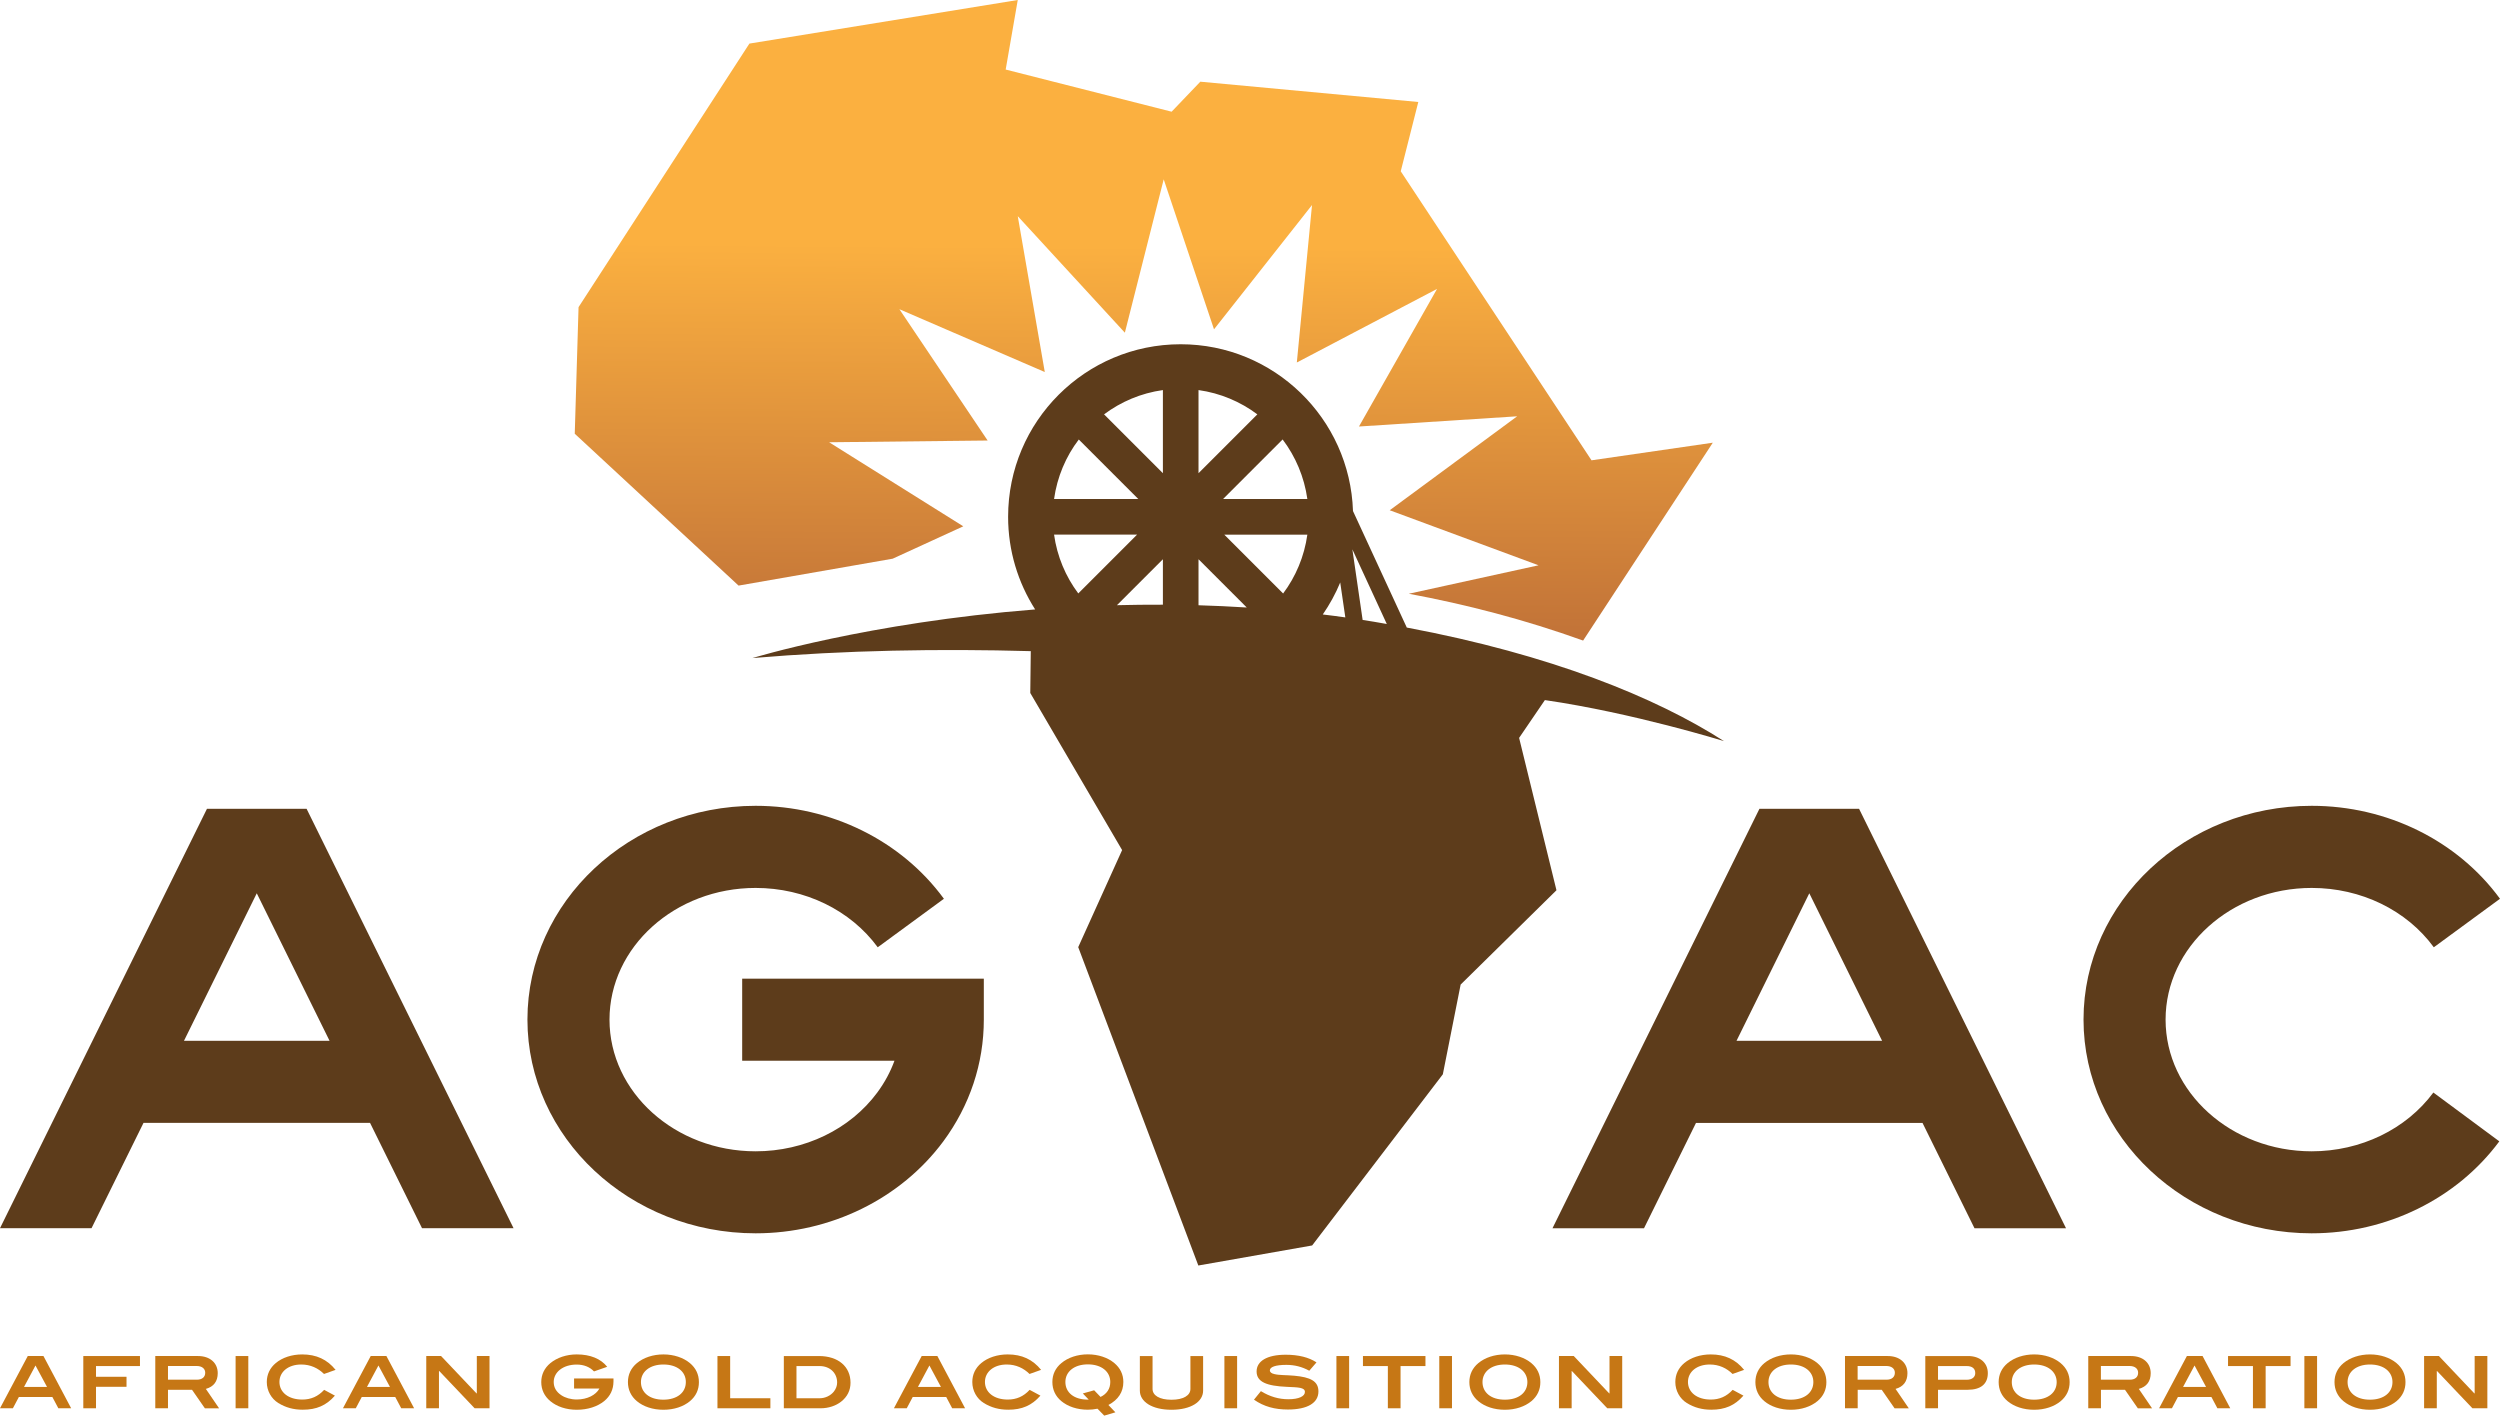
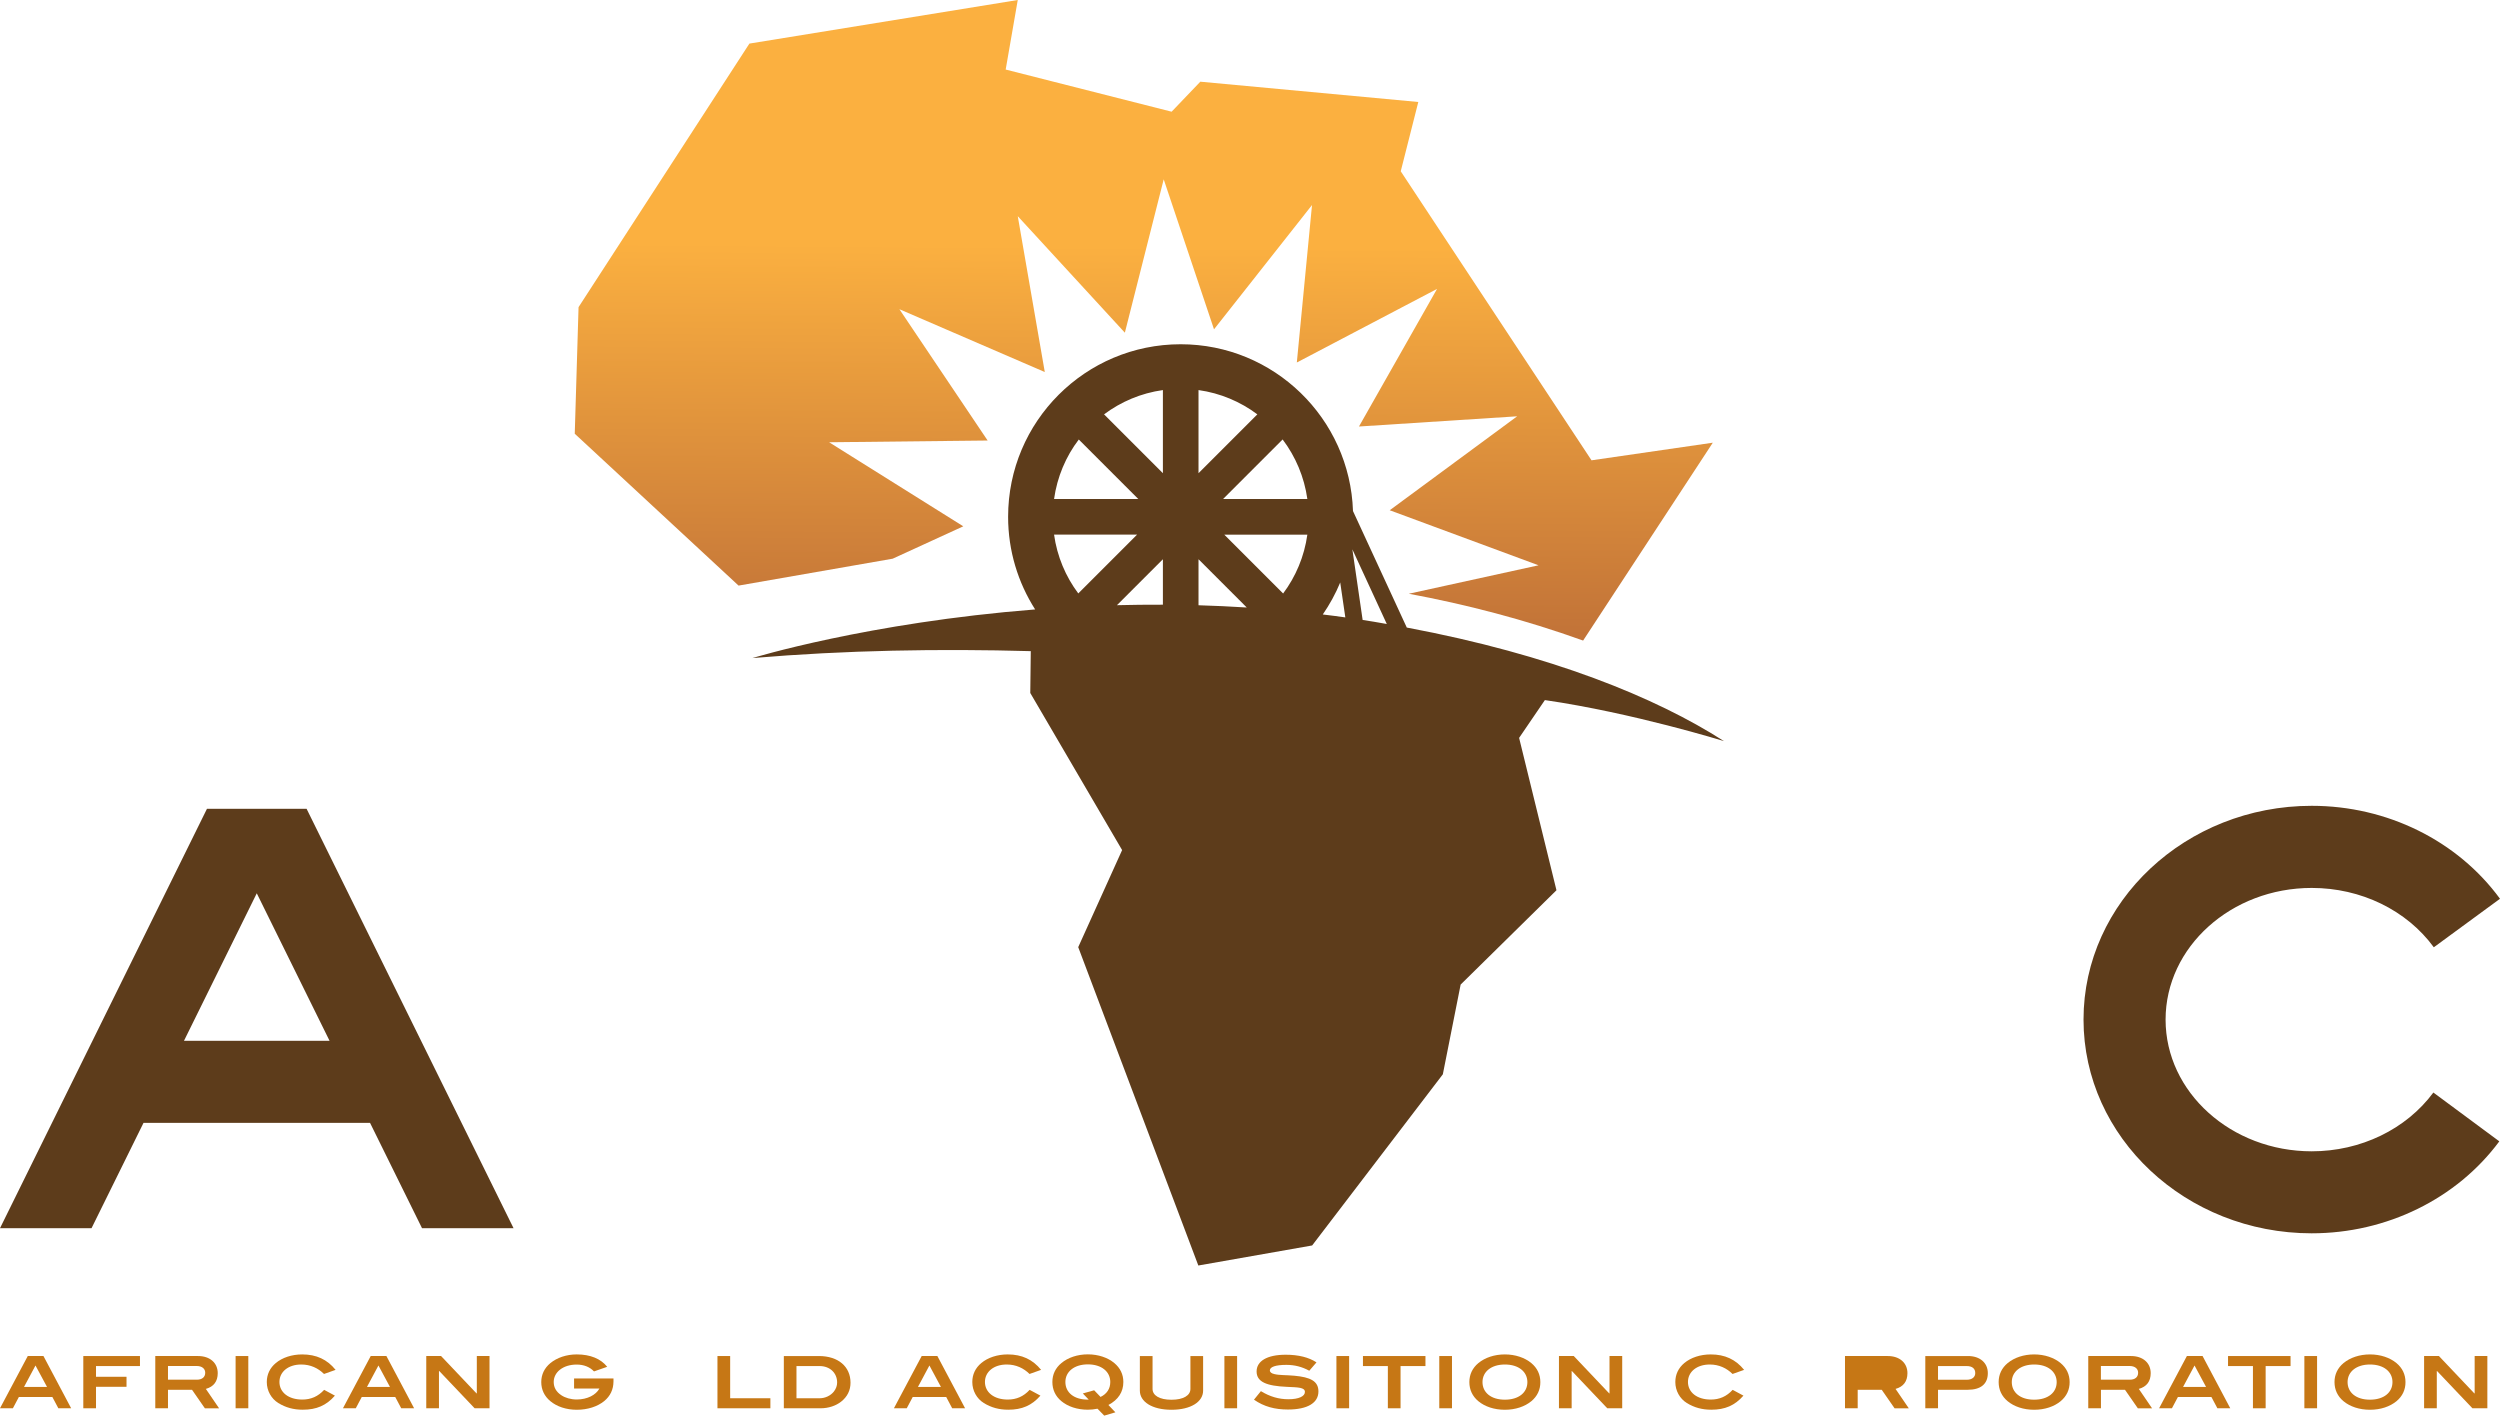
<svg xmlns="http://www.w3.org/2000/svg" fill="none" height="414" viewBox="0 0 726 414" width="726">
  <linearGradient id="a" gradientUnits="userSpaceOnUse" x1="333.356" x2="331.54" y1="-40.425" y2="209.282">
    <stop offset=".448" stop-color="#fbb040" />
    <stop offset="1" stop-color="#b56536" />
  </linearGradient>
  <clipPath id="b">
    <path d="m0 0h726v411.096h-726z" />
  </clipPath>
  <g clip-path="url(#b)">
    <path clip-rule="evenodd" d="m448.634 203.306c25.549 3.706 52.002 11.915 52.002 11.915-19.781-12.693-50.176-25.096-92.106-32.98l-15.622-33.83c-.886-26.887-22.945-48.44-50.049-48.44-27.665 0-50.104 22.421-50.104 50.103 0 9.909 2.893 19.13 7.848 26.905-48.512 3.816-82.089 14.122-82.089 14.122 27.122-2.296 54.442-2.748 80.823-2.007l-.145 12.151 26.67 45.619-12.747 28.188 34.879 92.45 33.052-5.822 37.953-49.706 5.171-26.055 27.827-27.393-10.848-44.245zm-45.908-22.096c-1.248-.217-2.459-.434-3.707-.65-1.103-.181-2.206-.344-3.309-.525l-2.983-20.504zm-12.042-1.916c-2.188-.308-4.358-.597-6.546-.85 1.989-2.893 3.707-6.003 5.063-9.294zm-18.063-6.943-17.087-17.087h24.12c-.886 6.328-3.363 12.187-7.033 17.087zm7.033-27.448h-24.464l17.286-17.286c3.743 4.955 6.274 10.867 7.178 17.286zm-31.606-31.624c6.347.886 12.187 3.381 17.087 7.052l-17.087 17.087zm14.013 63.14c-4.737-.307-9.402-.506-14.013-.651v-13.362zm-24.355-63.14v24.139l-17.087-17.087c4.9-3.671 10.74-6.166 17.087-7.052zm-24.428 14.357 17.285 17.285h-24.464c.905-6.437 3.418-12.349 7.179-17.285zm16.942 27.61-17.087 17.087c-3.67-4.901-6.148-10.741-7.034-17.087zm7.486 7.16v13.199c-4.521-.018-8.987.036-13.344.145z" fill="#5d3c1b" fill-rule="evenodd" />
    <path clip-rule="evenodd" d="m462.176 133.675-55.401-83.933 5.099-20.124-63.303-5.894-8.335 8.715-48.187-12.241 3.508-20.197-77.93 12.657-49.615 76.538-1.103 36.759 47.572 44.101 44.751-7.812 20.504-9.402-38.965-24.41 46.035-.506-25.621-38.133 42.219 18.244-7.847-45.258 31.1 33.83 11.283-44.534 14.609 43.558 28.46-36.09-4.412 45.727 40.72-21.372-22.674 39.96 45.944-2.965-37.012 27.284 43.214 15.984-37.681 8.263c16.634 3.092 33.631 7.486 50.627 13.597l37.664-57.462z" fill="url(#a)" fill-rule="evenodd" />
    <g fill="#c67715">
      <path d="m16.942 408.963-1.736-3.273h-9.728l-1.736 3.273h-3.743l8.064-15.171h4.556l8.046 15.171zm-6.636-12.422-3.327 6.22h6.672z" />
      <path d="m27.881 396.704v3.11h8.86v2.911h-8.86v6.238h-3.689v-15.171h16.454v2.912z" />
      <path d="m59.488 408.963-3.725-5.37h-6.979v5.37h-3.689v-15.171h12.422c3.454 0 5.714 2.008 5.714 4.973 0 2.387-1.175 3.942-3.454 4.574l3.851 5.642h-4.141zm.108-10.325c0-1.157-.922-1.953-2.495-1.953h-8.317v3.978h8.335c1.573.018 2.477-.759 2.477-2.025z" />
      <path d="m68.42 408.963v-15.171h3.689v15.171z" />
      <path d="m94.095 399c-1.7-1.681-3.905-2.748-6.618-2.748-3.779 0-6.329 2.133-6.329 5.063 0 3.001 2.604 5.117 6.618 5.117 2.549 0 4.593-.904 6.365-2.821l3.128 1.681c-2.513 2.875-5.37 4.087-9.33 4.087-2.676 0-4.954-.615-7.124-1.953-2.025-1.266-3.327-3.544-3.327-6.093 0-2.188.904-4.087 2.622-5.515 1.899-1.573 4.629-2.495 7.667-2.495 4.086 0 7.232 1.446 9.691 4.484z" />
      <path d="m116.516 408.963-1.736-3.273h-9.728l-1.735 3.273h-3.725l8.064-15.171h4.557l8.046 15.171zm-6.618-12.422-3.327 6.22h6.672z" />
      <path d="m137.834 408.963-10.288-10.831h-.072v10.831h-3.689v-15.171h4.303l10.289 10.849h.09v-10.849h3.689v15.171z" />
      <path d="m175.426 406.902c-1.935 1.555-4.719 2.495-7.938 2.495-3.055 0-5.786-.922-7.684-2.513-1.718-1.429-2.622-3.327-2.622-5.533 0-2.188.922-4.069 2.64-5.497 1.935-1.591 4.683-2.531 7.666-2.531 3.96 0 6.98 1.265 8.842 3.598l-3.833 1.338c-1.23-1.302-2.983-1.989-5.027-1.989-3.941 0-6.672 2.188-6.672 5.063 0 1.591.742 2.875 2.224 3.851 1.14.759 2.731 1.229 4.466 1.229 3.074 0 5.569-1.319 6.582-3.182h-7.359v-2.929h11.445v.886c-.018 2.314-.922 4.249-2.73 5.714z" />
-       <path d="m200.36 406.902c-1.898 1.573-4.611 2.495-7.721 2.495-3.073 0-5.804-.922-7.684-2.495-1.718-1.429-2.604-3.327-2.604-5.551 0-2.206.904-4.087 2.622-5.515 1.935-1.591 4.665-2.513 7.684-2.513 3.038 0 5.786.94 7.685 2.513 1.718 1.428 2.622 3.309 2.622 5.515.018 2.224-.886 4.122-2.604 5.551zm-7.703-10.65c-3.959 0-6.527 2.097-6.527 5.099 0 3.055 2.495 5.117 6.491 5.117 4.032 0 6.546-2.062 6.546-5.117.018-3.002-2.514-5.099-6.51-5.099z" />
      <path d="m208.351 408.963v-15.171h3.688v12.26h11.681v2.911z" />
      <path d="m246.99 401.531c0 2.206-.904 4.069-2.712 5.497-1.537 1.211-3.671 1.935-5.967 1.935h-10.686v-15.171h10.18c5.641 0 9.185 3.092 9.185 7.739zm-4.828 2.568c.615-.778.941-1.7.941-2.622 0-2.766-2.098-4.773-5.081-4.773h-6.727v9.348h6.745c1.609 0 3.182-.76 4.122-1.953z" />
      <path d="m276.516 408.963-1.735-3.273h-9.728l-1.736 3.273h-3.725l8.065-15.171h4.556l8.046 15.171zm-6.617-12.422-3.327 6.22h6.672z" />
      <path d="m298.974 399c-1.7-1.681-3.905-2.748-6.618-2.748-3.779 0-6.328 2.133-6.328 5.063 0 3.001 2.604 5.117 6.618 5.117 2.549 0 4.592-.904 6.364-2.821l3.128 1.681c-2.513 2.875-5.37 4.087-9.33 4.087-2.676 0-4.954-.615-7.124-1.953-2.025-1.266-3.327-3.544-3.327-6.093 0-2.188.904-4.087 2.622-5.515 1.899-1.573 4.629-2.495 7.667-2.495 4.086 0 7.232 1.446 9.691 4.484z" />
      <path d="m315.897 409.379c-3.074 0-5.804-.923-7.684-2.496-1.718-1.428-2.604-3.327-2.604-5.551 0-2.205.904-4.086 2.64-5.514 1.898-1.573 4.629-2.514 7.666-2.514 3.038 0 5.786.941 7.667 2.514 1.735 1.446 2.64 3.309 2.64 5.514 0 2.875-1.465 5.154-4.34 6.672l2.025 2.134-3.236.958-1.953-2.007c-.94.181-1.881.29-2.821.29zm6.527-8.047c0-3.019-2.549-5.117-6.509-5.117s-6.527 2.116-6.527 5.117c0 3.056 2.495 5.117 6.491 5.117h.289l-1.717-1.79 3.29-.922 1.863 1.935c1.88-.922 2.82-2.423 2.82-4.34z" />
      <path d="m340.199 409.397c-5.678 0-9.185-2.351-9.185-5.551v-10.054h3.688v9.565c0 1.863 1.989 3.129 5.497 3.129s5.497-1.284 5.497-3.129v-9.565h3.688v10.054c0 3.2-3.508 5.551-9.185 5.551z" />
      <path d="m355.569 408.963v-15.171h3.688v15.171z" />
      <path d="m373.56 396.36c-3.165 0-4.792.615-4.792 1.591 0 .525.434.886 1.32 1.085 1.446.362 3.399.253 5.75.47 4.755.434 7.033 1.592 7.033 4.575 0 3.291-3.11 5.244-8.859 5.244-3.798 0-6.944-.832-9.855-2.857l2.007-2.477c2.604 1.591 5.172 2.35 8.01 2.35 3.056 0 4.774-.886 4.774-2.115 0-1.338-1.971-1.338-5.208-1.483-5.912-.253-8.823-1.428-8.823-4.466 0-2.983 2.983-4.864 8.462-4.864 3.706 0 6.708.759 8.932 2.224l-2.098 2.423c-2.115-1.157-4.285-1.7-6.653-1.7z" />
      <path d="m388.097 408.963v-15.171h3.689v15.171z" />
      <path d="m406.72 396.704v12.259h-3.688v-12.259h-7.233v-2.912h18.154v2.912z" />
      <path d="m417.967 408.963v-15.171h3.688v15.171z" />
      <path d="m444.711 406.902c-1.917 1.573-4.611 2.495-7.721 2.495-3.074 0-5.804-.922-7.685-2.495-1.717-1.429-2.603-3.327-2.603-5.551 0-2.206.904-4.087 2.621-5.515 1.935-1.591 4.665-2.513 7.685-2.513 3.038 0 5.786.94 7.685 2.513 1.717 1.428 2.621 3.309 2.621 5.515.018 2.224-.886 4.122-2.603 5.551zm-7.685-10.65c-3.96 0-6.509 2.097-6.509 5.099 0 3.055 2.495 5.117 6.491 5.117 4.032 0 6.545-2.062 6.545-5.117-.018-3.002-2.549-5.099-6.527-5.099z" />
      <path d="m466.75 408.963-10.288-10.831h-.055v10.831h-3.688v-15.171h4.303l10.288 10.849h.091v-10.849h3.688v15.171z" />
      <path d="m503.129 399c-1.699-1.681-3.905-2.748-6.617-2.748-3.779 0-6.329 2.133-6.329 5.063 0 3.001 2.604 5.117 6.618 5.117 2.549 0 4.593-.904 6.365-2.821l3.128 1.681c-2.514 2.875-5.371 4.087-9.33 4.087-2.676 0-4.955-.615-7.124-1.953-2.025-1.266-3.327-3.544-3.327-6.093 0-2.188.904-4.087 2.621-5.515 1.899-1.573 4.629-2.495 7.667-2.495 4.086 0 7.232 1.446 9.692 4.484z" />
-       <path d="m527.775 406.902c-1.917 1.573-4.611 2.495-7.721 2.495-3.074 0-5.804-.922-7.685-2.495-1.717-1.429-2.603-3.327-2.603-5.551 0-2.206.904-4.087 2.621-5.515 1.935-1.591 4.665-2.513 7.685-2.513 3.038 0 5.786.94 7.685 2.513 1.717 1.428 2.621 3.309 2.621 5.515.018 2.224-.886 4.122-2.603 5.551zm-7.703-10.65c-3.96 0-6.509 2.097-6.509 5.099 0 3.055 2.495 5.117 6.491 5.117 4.032 0 6.545-2.062 6.545-5.117 0-3.002-2.531-5.099-6.527-5.099z" />
-       <path d="m550.178 408.963-3.724-5.37h-6.98v5.37h-3.688v-15.171h12.421c3.454 0 5.714 2.008 5.714 4.973 0 2.387-1.175 3.942-3.453 4.574l3.851 5.642h-4.141zm.091-10.325c0-1.157-.922-1.953-2.495-1.953h-8.318v3.978h8.336c1.573.018 2.477-.759 2.477-2.025z" />
+       <path d="m550.178 408.963-3.724-5.37h-6.98v5.37h-3.688v-15.171h12.421c3.454 0 5.714 2.008 5.714 4.973 0 2.387-1.175 3.942-3.453 4.574l3.851 5.642h-4.141zm.091-10.325c0-1.157-.922-1.953-2.495-1.953h-8.318h8.336c1.573.018 2.477-.759 2.477-2.025z" />
      <path d="m577.264 398.747c0 3.146-2.007 4.846-5.876 4.846h-8.589v5.37h-3.689v-15.171h12.422c3.472 0 5.732 2.008 5.732 4.955zm-3.652-.018c0-1.302-.886-2.025-2.496-2.025h-8.317v3.977h8.335c1.555 0 2.478-.759 2.478-1.952z" />
      <path d="m598.418 406.902c-1.898 1.573-4.611 2.495-7.721 2.495-3.073 0-5.804-.922-7.684-2.495-1.718-1.429-2.604-3.327-2.604-5.551 0-2.206.904-4.087 2.622-5.515 1.935-1.591 4.665-2.513 7.685-2.513 3.037 0 5.786.94 7.684 2.513 1.718 1.428 2.622 3.309 2.622 5.515.018 2.224-.886 4.122-2.604 5.551zm-7.684-10.65c-3.96 0-6.51 2.097-6.51 5.099 0 3.055 2.496 5.117 6.492 5.117 4.032 0 6.545-2.062 6.545-5.117-.018-3.002-2.55-5.099-6.527-5.099z" />
      <path d="m620.822 408.963-3.725-5.37h-6.979v5.37h-3.689v-15.171h12.422c3.454 0 5.714 2.008 5.714 4.973 0 2.387-1.176 3.942-3.454 4.574l3.852 5.642h-4.141zm.09-10.325c0-1.157-.922-1.953-2.495-1.953h-8.317v3.978h8.335c1.591.018 2.477-.759 2.477-2.025z" />
      <path d="m643.929 408.963-1.736-3.273h-9.728l-1.736 3.273h-3.725l8.065-15.171h4.556l8.046 15.171zm-6.636-12.422-3.327 6.22h6.672z" />
      <path d="m657.943 396.704v12.259h-3.689v-12.259h-7.233v-2.912h18.154v2.912z" />
      <path d="m669.189 408.963v-15.171h3.689v15.171z" />
      <path d="m695.949 406.902c-1.917 1.573-4.611 2.495-7.721 2.495-3.074 0-5.804-.922-7.684-2.495-1.718-1.429-2.604-3.327-2.604-5.551 0-2.206.904-4.087 2.622-5.515 1.934-1.591 4.665-2.513 7.684-2.513 3.038 0 5.786.94 7.685 2.513 1.718 1.428 2.622 3.309 2.622 5.515.018 2.224-.886 4.122-2.604 5.551zm-7.703-10.65c-3.96 0-6.509 2.097-6.509 5.099 0 3.055 2.495 5.117 6.491 5.117 4.032 0 6.546-2.062 6.546-5.117 0-3.002-2.532-5.099-6.528-5.099z" />
      <path d="m717.99 408.963-10.289-10.831h-.054v10.831h-3.689v-15.171h4.304l10.288 10.849h.091v-10.849h3.688v15.171z" />
    </g>
-     <path d="m219.433 358.154c-36.542 0-66.267-27.845-66.267-62.073s29.725-62.073 66.267-62.073c21.861 0 42.311 10.089 54.678 26.995l-19.22 14.086c-7.902-10.795-21.155-17.232-35.458-17.232-23.397 0-42.436 17.159-42.436 38.242s19.039 38.242 42.436 38.242c14.212 0 27.43-6.383 35.331-17.069 2.134-2.893 3.815-6.003 4.991-9.239h-44.227v-23.831h70.173v11.915c0 12.711-4.068 24.934-11.771 35.349-12.385 16.689-32.763 26.688-54.497 26.688z" fill="#5d3c1b" />
    <path d="m671.322 358.154c-36.543 0-66.268-27.845-66.268-62.073s29.725-62.073 66.268-62.073c21.86 0 42.31 10.089 54.677 26.995l-19.22 14.086c-7.901-10.795-21.155-17.232-35.457-17.232-23.398 0-42.437 17.159-42.437 38.242s19.039 38.242 42.437 38.242c14.212 0 27.411-6.383 35.33-17.069l19.149 14.176c-12.368 16.707-32.746 26.706-54.479 26.706z" fill="#5d3c1b" />
-     <path d="m510.94 234.876-60.102 121.814h26.579l15.098-30.594h65.78l15.098 30.594h26.579l-60.102-121.814zm-6.654 67.371 21.137-42.835 21.137 42.835z" fill="#5d3c1b" />
    <path d="m60.102 234.876-60.102 121.796h26.579l15.098-30.594h65.78l15.098 30.594h26.58l-60.103-121.796zm-6.672 67.371 21.137-42.835 21.137 42.835z" fill="#5d3c1b" />
  </g>
</svg>